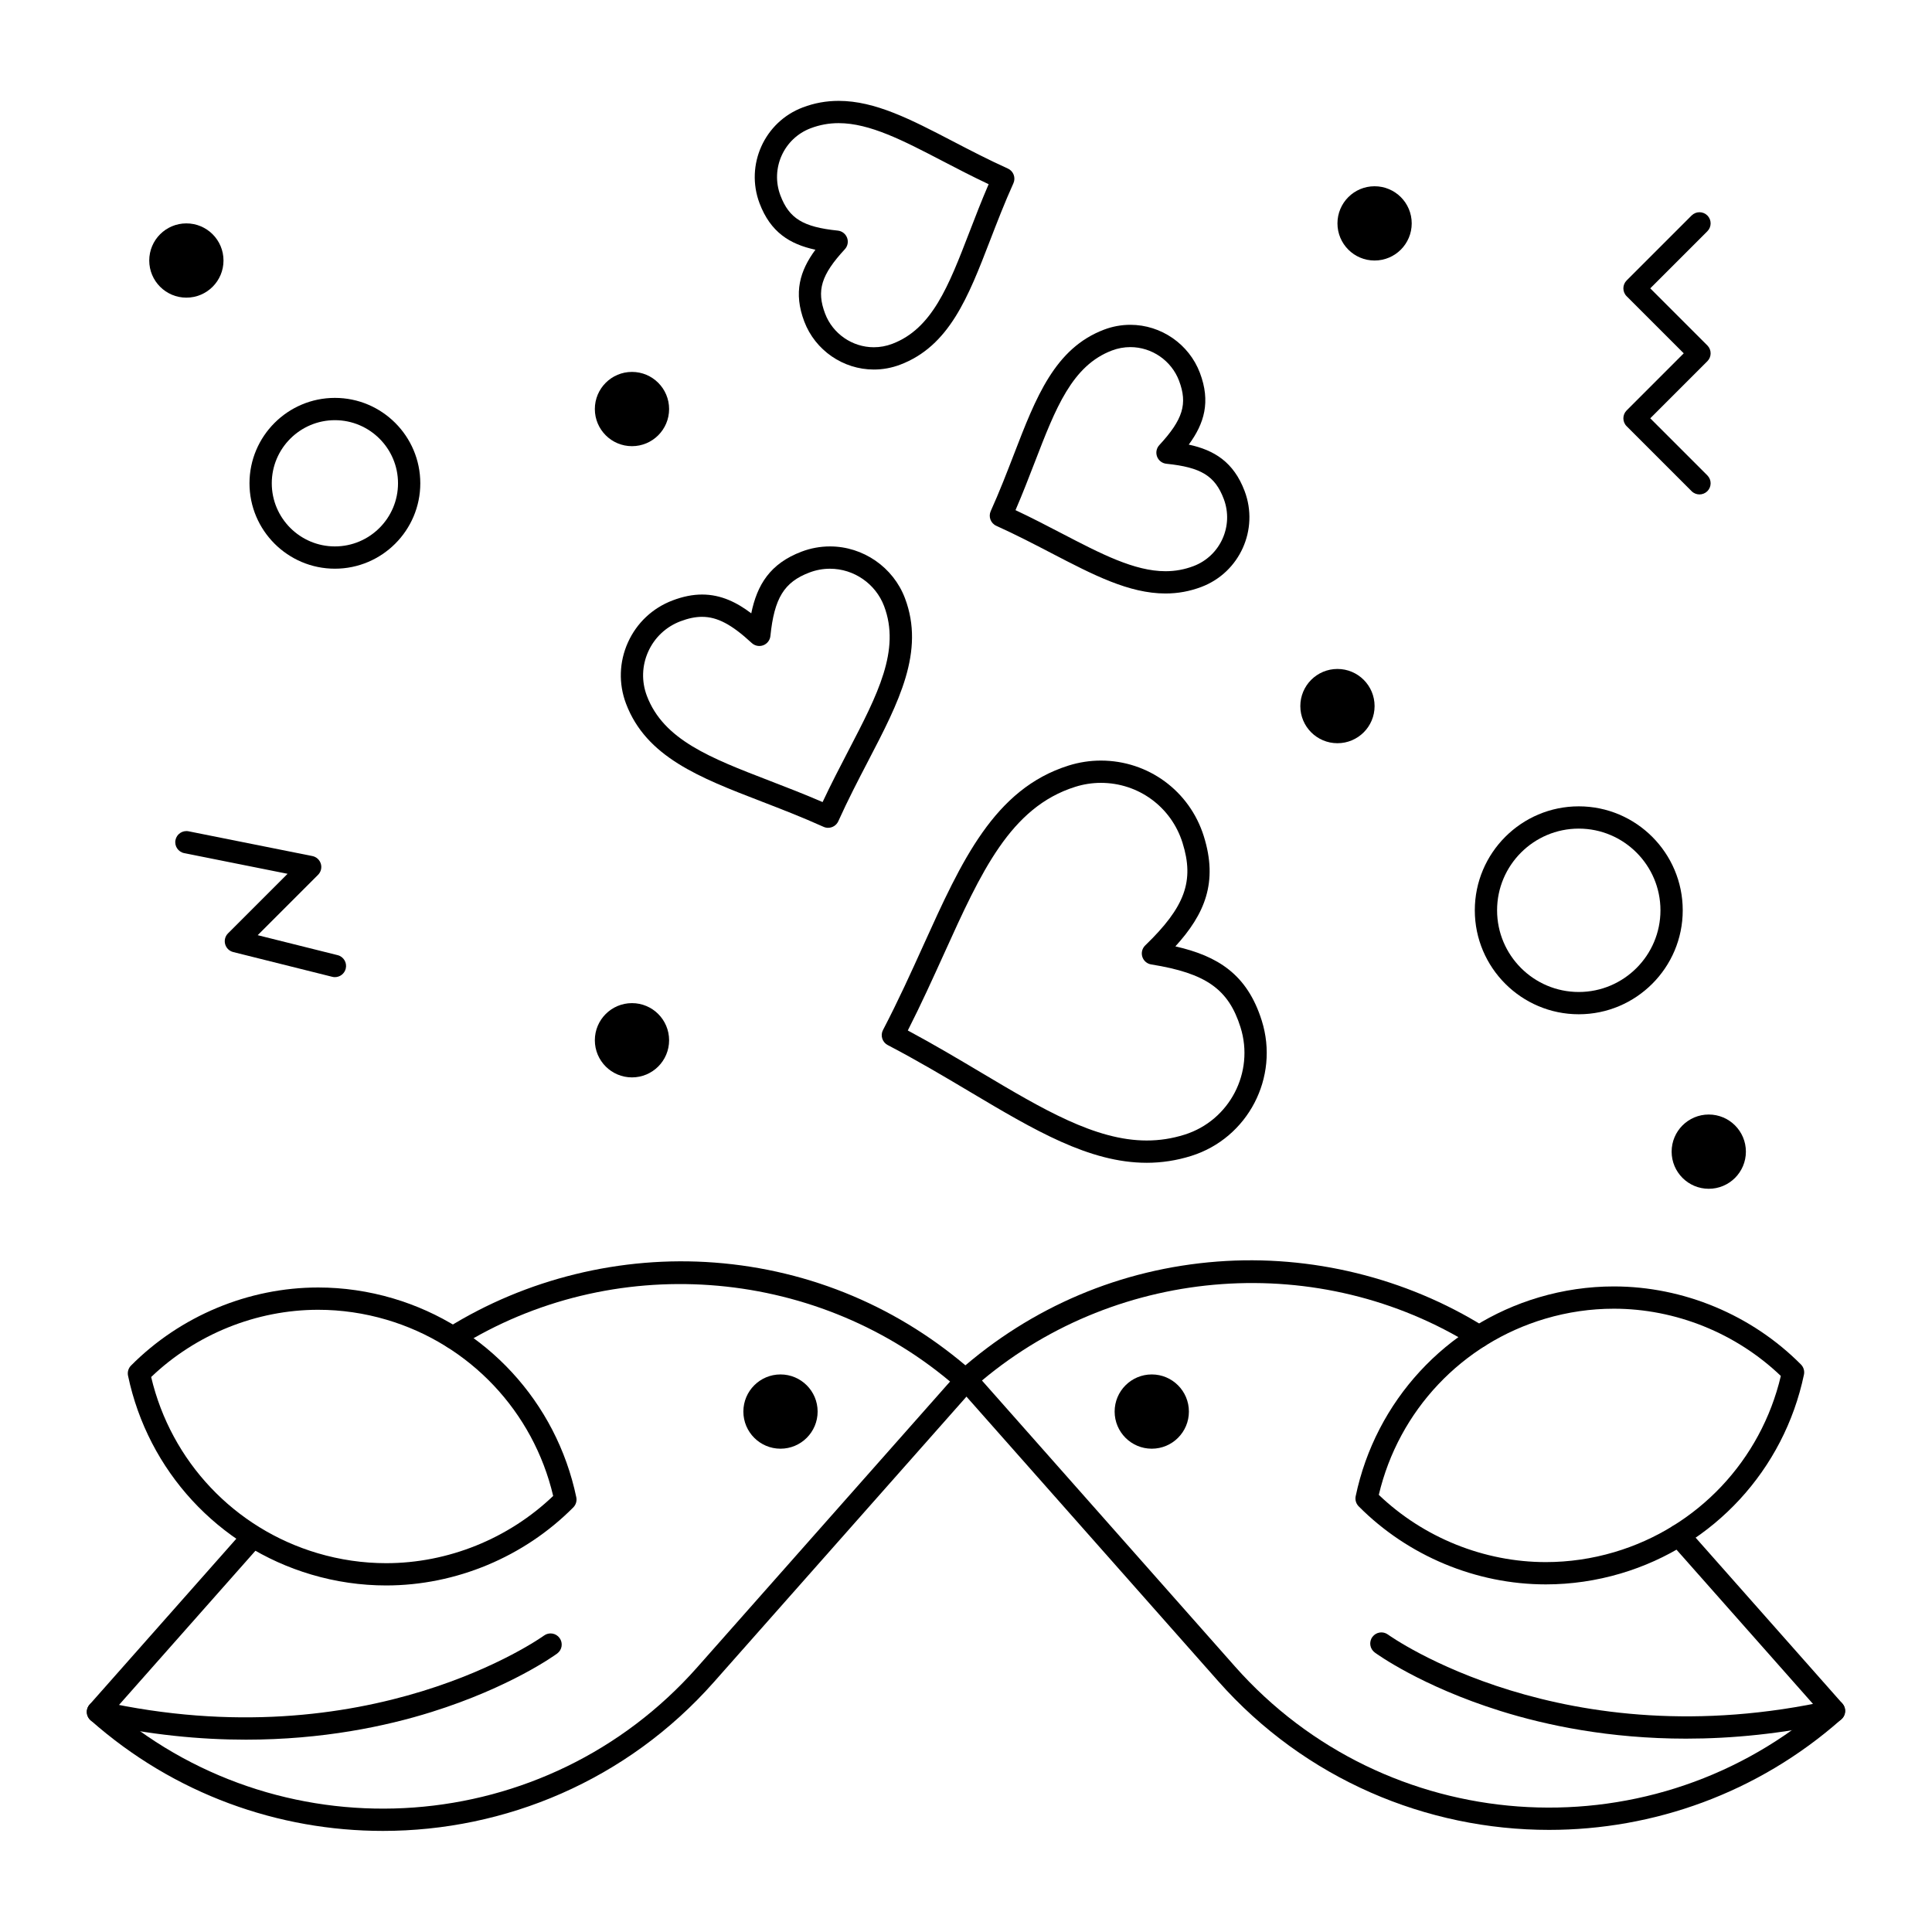
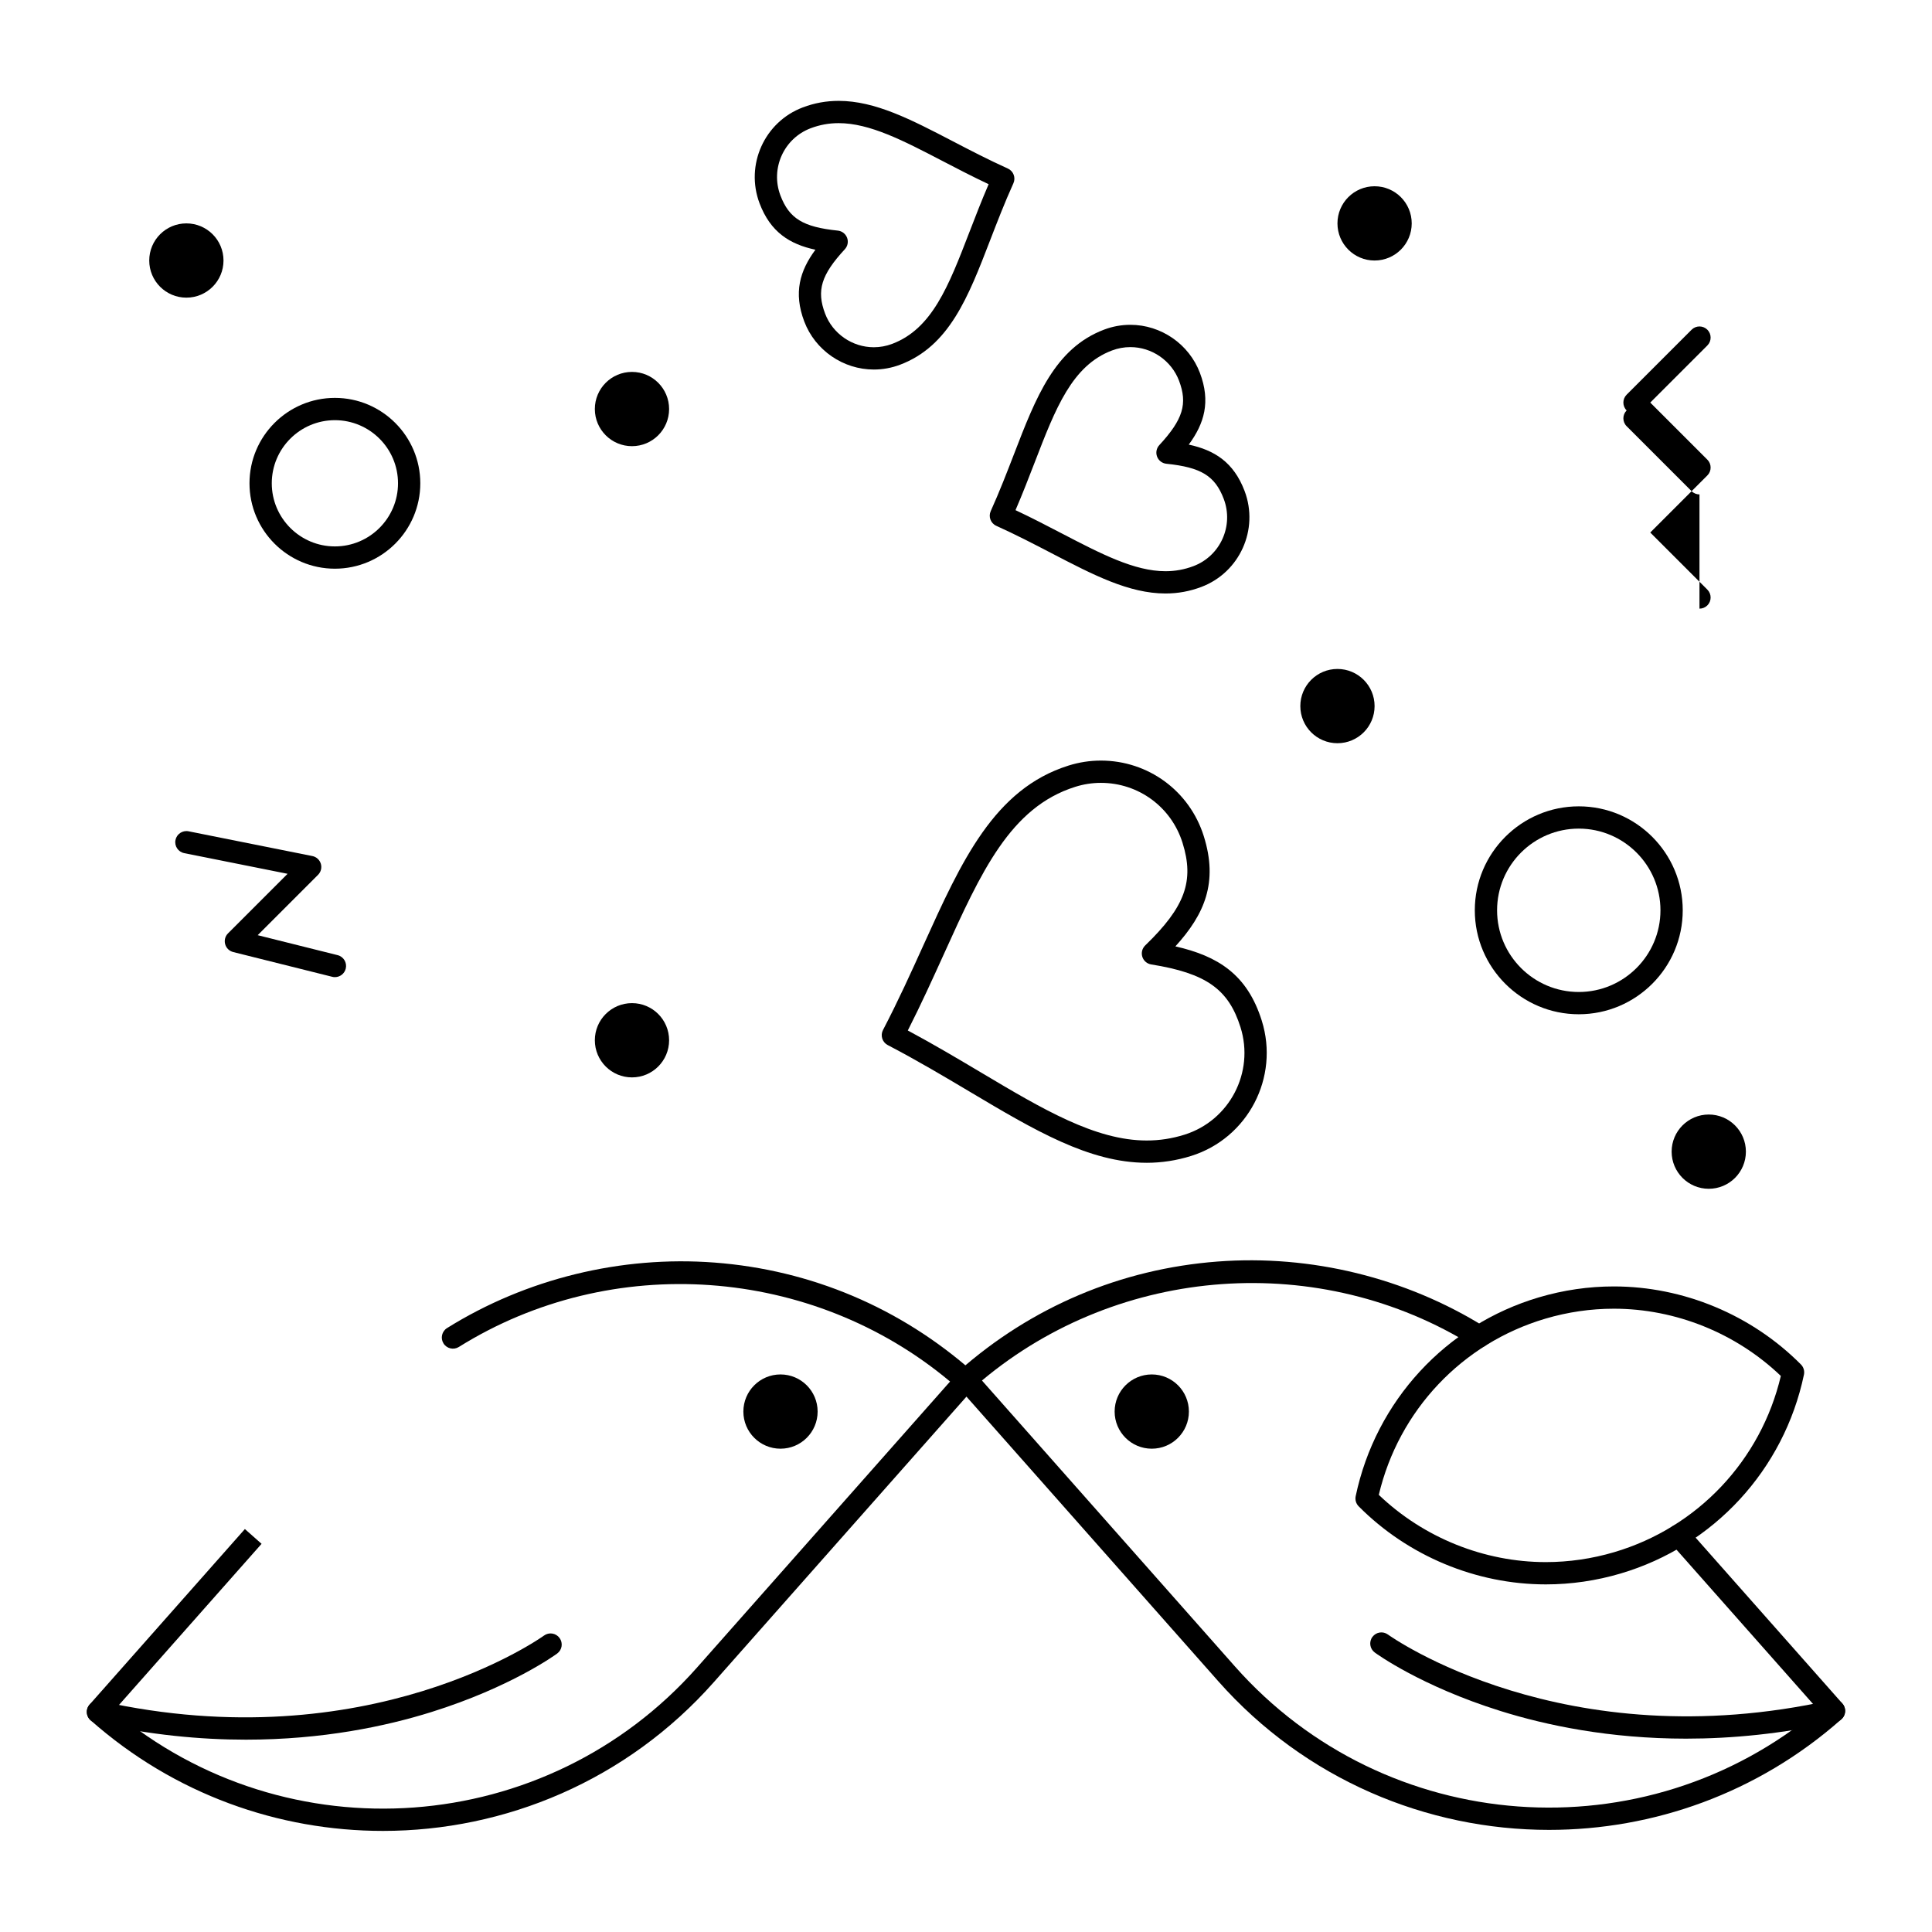
<svg xmlns="http://www.w3.org/2000/svg" fill="#000000" width="800px" height="800px" version="1.1" viewBox="144 144 512 512">
  <g>
    <path d="m590.81 604.76c-20.297 0-37.043-3.535-49.156-7.324-21.043-6.582-32.836-15.145-33.324-15.504-1.312-0.965-1.598-2.812-0.629-4.125 0.965-1.312 2.809-1.598 4.125-0.633 0.457 0.332 46.465 33.211 117.57 17.359 1.594-0.355 3.168 0.648 3.523 2.238 0.355 1.59-0.648 3.168-2.238 3.523-14.398 3.207-27.766 4.465-39.871 4.465z" />
    <path d="m554.53 628.94c-32.375 0-64.609-13.324-87.699-39.422l-69.004-77.992c-1.082-1.223-0.965-3.086 0.254-4.168 19.27-17.051 42.98-27.09 68.57-29.035 24.75-1.883 49.93 4.285 70.883 17.359 1.383 0.863 1.805 2.684 0.941 4.066-0.863 1.383-2.684 1.805-4.066 0.941-40.555-25.309-93.648-21.441-130.18 9.164l67.023 75.75c39.941 45.141 108.69 50.031 154.59 11.516l-39.164-44.262c-1.082-1.223-0.965-3.086 0.254-4.168 1.223-1.078 3.086-0.965 4.168 0.254l41.145 46.504c0.52 0.586 0.785 1.355 0.734 2.137-0.047 0.781-0.402 1.512-0.988 2.031-22.223 19.664-49.898 29.324-77.465 29.324z" />
    <path d="m553.66 563.88h-0.004c-18.461 0-36.539-7.539-49.59-20.684-0.699-0.707-1-1.715-0.797-2.688 5.285-25.207 23.898-45.402 48.574-52.703 6.473-1.914 13.145-2.887 19.836-2.887 18.461 0 36.535 7.539 49.59 20.684 0.699 0.707 1 1.715 0.797 2.688-5.285 25.207-23.898 45.402-48.574 52.703-6.473 1.914-13.145 2.887-19.832 2.887zm-44.262-23.727c11.852 11.344 27.891 17.82 44.258 17.82h0.004c6.121 0 12.23-0.887 18.16-2.644 22.078-6.531 38.852-24.336 44.121-46.688-11.852-11.344-27.891-17.82-44.258-17.82-6.121 0-12.23 0.887-18.16 2.644-22.078 6.531-38.855 24.34-44.125 46.688z" />
    <path d="m209.18 605.03c-12.105 0-25.469-1.258-39.871-4.469-1.59-0.355-2.594-1.934-2.238-3.523 0.355-1.59 1.938-2.598 3.523-2.238 71.109 15.852 117.12-17.023 117.57-17.355 1.316-0.965 3.16-0.676 4.125 0.637 0.965 1.316 0.684 3.16-0.633 4.121-0.492 0.359-12.281 8.922-33.324 15.504-12.113 3.789-28.859 7.324-49.156 7.324z" />
    <path d="m245.47 629.21c-27.574 0.004-55.242-9.66-77.465-29.324-1.223-1.082-1.336-2.945-0.254-4.168l41.145-46.504 4.422 3.914-39.164 44.262c45.902 38.52 114.65 33.629 154.6-11.516l67.023-75.75c-36.531-30.605-89.625-34.473-130.18-9.164-1.383 0.863-3.203 0.441-4.066-0.941-0.863-1.383-0.441-3.203 0.941-4.066 20.953-13.074 46.121-19.238 70.883-17.359 25.59 1.945 49.301 11.988 68.57 29.035 0.586 0.52 0.941 1.25 0.988 2.031 0.047 0.781-0.215 1.547-0.734 2.137l-69.008 77.992c-23.094 26.098-55.332 39.422-87.703 39.422z" />
-     <path d="m246.34 564.16c-6.688 0-13.363-0.969-19.836-2.887-24.676-7.297-43.289-27.492-48.574-52.703-0.203-0.973 0.094-1.98 0.793-2.684 13.055-13.145 31.129-20.688 49.59-20.688 6.688 0 13.363 0.973 19.836 2.887 24.676 7.297 43.289 27.492 48.574 52.703 0.203 0.973-0.094 1.98-0.793 2.684-13.051 13.148-31.125 20.688-49.59 20.688zm-62.281-55.234c5.269 22.348 22.043 40.156 44.121 46.688 5.93 1.754 12.039 2.644 18.16 2.644 16.367 0 32.406-6.477 44.258-17.82-5.266-22.352-22.043-40.156-44.121-46.688-5.93-1.754-12.039-2.644-18.164-2.644-16.363 0-32.402 6.477-44.254 17.82z" />
    <path d="m321.32 252.4c0 5.434-4.406 9.84-9.84 9.84-5.434 0-9.84-4.406-9.84-9.84 0-5.434 4.406-9.84 9.84-9.84 5.434 0 9.84 4.406 9.84 9.84" />
    <path d="m508.28 331.12c0 5.438-4.406 9.84-9.84 9.84-5.438 0-9.84-4.402-9.84-9.84 0-5.434 4.402-9.84 9.84-9.84 5.434 0 9.84 4.406 9.84 9.84" />
    <path d="m518.12 203.2c0 5.434-4.406 9.84-9.84 9.84-5.438 0-9.84-4.406-9.84-9.84 0-5.438 4.402-9.84 9.84-9.84 5.434 0 9.84 4.402 9.84 9.84" />
    <path d="m321.32 419.68c0 5.434-4.406 9.84-9.84 9.84-5.434 0-9.84-4.406-9.84-9.84 0-5.438 4.406-9.84 9.84-9.84 5.434 0 9.84 4.402 9.84 9.84" />
    <path d="m606.68 449.2c0 5.434-4.406 9.84-9.84 9.84-5.434 0-9.84-4.406-9.84-9.84 0-5.434 4.406-9.84 9.84-9.84 5.434 0 9.84 4.406 9.84 9.84" />
    <path d="m203.23 213.04c0 5.434-4.406 9.84-9.84 9.84-5.434 0-9.84-4.406-9.84-9.84 0-5.438 4.406-9.84 9.84-9.84 5.434 0 9.84 4.402 9.84 9.84" />
    <path d="m459.07 518.08c0 5.434-4.402 9.84-9.84 9.84-5.434 0-9.84-4.406-9.84-9.84s4.406-9.84 9.84-9.84c5.438 0 9.84 4.406 9.84 9.84" />
    <path d="m360.68 518.08c0 5.434-4.406 9.84-9.84 9.84-5.434 0-9.84-4.406-9.84-9.84s4.406-9.84 9.84-9.84c5.434 0 9.84 4.406 9.84 9.84" />
-     <path d="m363.46 363.38c-0.406 0-0.82-0.086-1.211-0.262-5.703-2.57-11.195-4.691-16.508-6.742-16.359-6.309-30.488-11.762-35.836-25.895-2.004-5.301-1.824-11.07 0.508-16.238 2.332-5.168 6.535-9.121 11.836-11.125 2.769-1.047 5.328-1.559 7.816-1.559 5.055 0 9.273 2.133 13.027 4.984 1.543-7.531 4.957-13.184 13.344-16.355 2.422-0.918 4.953-1.379 7.523-1.379 8.773 0 16.758 5.512 19.863 13.719 5.344 14.129-1.645 27.562-9.734 43.113-2.633 5.059-5.352 10.289-7.93 16-0.5 1.09-1.574 1.738-2.699 1.738zm-33.395-55.914c-1.762 0-3.637 0.383-5.727 1.176-3.828 1.449-6.863 4.301-8.547 8.031-1.684 3.731-1.812 7.894-0.367 11.723 4.414 11.664 16.777 16.438 32.438 22.477 4.559 1.758 9.25 3.566 14.133 5.684 2.266-4.824 4.59-9.293 6.848-13.637 7.742-14.883 13.859-26.641 9.449-38.301-2.242-5.922-8.004-9.902-14.34-9.902-1.852 0-3.68 0.336-5.434 1-6.711 2.539-9.324 6.785-10.352 16.824-0.113 1.113-0.848 2.062-1.891 2.461-1.047 0.395-2.227 0.164-3.047-0.594-5.336-4.934-9.148-6.941-13.164-6.941z" />
    <path d="m447.88 452.15c-15.23 0-29.859-8.707-46.801-18.785-6.887-4.098-14.008-8.336-21.828-12.414-0.695-0.363-1.215-0.984-1.449-1.734-0.234-0.746-0.164-1.559 0.199-2.25 4.074-7.809 7.484-15.344 10.785-22.633 10.023-22.141 18.68-41.258 38.391-47.453 2.789-0.875 5.672-1.32 8.57-1.32 12.543 0 23.5 8.043 27.262 20.012 3.856 12.27 0.238 20.695-7.519 29.227 11.242 2.559 19.031 7.398 22.887 19.668 4.731 15.047-3.652 31.137-18.684 35.859-3.848 1.211-7.82 1.824-11.812 1.824zm-63.301-35.062c6.945 3.723 13.324 7.519 19.52 11.203 16.191 9.633 30.176 17.953 43.781 17.953 3.438 0 6.727-0.508 10.047-1.551 11.926-3.75 18.574-16.516 14.82-28.457-3.18-10.121-9.156-14.324-23.672-16.652-1.102-0.176-2.012-0.961-2.348-2.027-0.336-1.066-0.039-2.231 0.766-3.008 10.574-10.215 13.066-17.078 9.887-27.203-2.984-9.5-11.676-15.879-21.629-15.879-2.297 0-4.586 0.352-6.801 1.051-17.191 5.402-24.953 22.551-34.781 44.258-2.973 6.547-6.027 13.297-9.59 20.312z" />
    <path d="m452.86 301.28c-9.672 0-19.176-4.945-30.18-10.668-4.633-2.41-9.422-4.902-14.648-7.262-1.488-0.672-2.148-2.418-1.477-3.906 2.356-5.219 4.293-10.25 6.172-15.113 5.801-15.047 10.812-28.039 23.867-32.977 2.242-0.848 4.582-1.277 6.961-1.277 8.141 0 15.547 5.117 18.43 12.73 2.894 7.652 1.176 13.422-2.953 19.02 6.797 1.461 11.906 4.648 14.801 12.301 3.844 10.168-1.289 21.566-11.449 25.41-3.098 1.172-6.211 1.742-9.523 1.742zm-39.742-22.086c4.344 2.043 8.371 4.141 12.289 6.18 10.316 5.367 19.227 10.004 27.453 10.004 2.59 0 5.019-0.445 7.434-1.355 7.113-2.691 10.707-10.676 8.016-17.797-2.316-6.117-6.012-8.383-15.211-9.328-1.113-0.113-2.066-0.848-2.461-1.891-0.395-1.047-0.168-2.227 0.594-3.047 6.273-6.793 7.543-10.938 5.231-17.055-2.016-5.332-7.203-8.918-12.906-8.918-1.66 0-3.301 0.301-4.871 0.895-10.586 4.004-14.938 15.289-20.449 29.578-1.59 4.109-3.219 8.34-5.117 12.734z" />
    <path d="m375.57 241.93c-8.145 0-15.547-5.117-18.43-12.73-2.894-7.652-1.176-13.422 2.953-19.02-6.797-1.461-11.906-4.648-14.801-12.301-3.844-10.168 1.289-21.566 11.445-25.41 3.094-1.172 6.211-1.738 9.523-1.738 9.672 0 19.176 4.945 30.18 10.668 4.633 2.41 9.422 4.902 14.648 7.262 1.488 0.672 2.148 2.418 1.477 3.906-2.356 5.219-4.293 10.25-6.172 15.113-5.801 15.047-10.812 28.039-23.867 32.977-2.238 0.844-4.578 1.273-6.957 1.273zm-9.305-65.297c-2.59 0-5.019 0.445-7.434 1.355-7.113 2.691-10.707 10.676-8.016 17.797 2.312 6.117 6.008 8.383 15.207 9.328 1.113 0.113 2.062 0.848 2.461 1.891 0.395 1.047 0.168 2.227-0.594 3.047-6.273 6.793-7.543 10.938-5.231 17.055 2.016 5.332 7.203 8.918 12.906 8.918 1.66 0 3.301-0.301 4.875-0.895 10.586-4.004 14.938-15.289 20.449-29.578 1.586-4.109 3.215-8.34 5.113-12.738-4.344-2.043-8.371-4.141-12.289-6.18-10.312-5.363-19.223-10-27.449-10z" />
-     <path d="m594.38 275.03c-0.754 0-1.512-0.289-2.086-0.863l-17.219-17.219c-1.152-1.152-1.152-3.023 0-4.176l15.133-15.137-15.133-15.133c-1.152-1.152-1.152-3.023 0-4.176l17.219-17.219c1.152-1.152 3.019-1.152 4.176 0 1.152 1.152 1.152 3.023 0 4.176l-15.133 15.133 15.133 15.133c1.152 1.152 1.152 3.023 0 4.176l-15.133 15.133 15.133 15.133c1.152 1.152 1.152 3.023 0 4.176-0.578 0.574-1.332 0.863-2.09 0.863z" />
+     <path d="m594.38 275.03c-0.754 0-1.512-0.289-2.086-0.863l-17.219-17.219c-1.152-1.152-1.152-3.023 0-4.176c-1.152-1.152-1.152-3.023 0-4.176l17.219-17.219c1.152-1.152 3.019-1.152 4.176 0 1.152 1.152 1.152 3.023 0 4.176l-15.133 15.133 15.133 15.133c1.152 1.152 1.152 3.023 0 4.176l-15.133 15.133 15.133 15.133c1.152 1.152 1.152 3.023 0 4.176-0.578 0.574-1.332 0.863-2.09 0.863z" />
    <path d="m232.76 402.95c-0.238 0-0.477-0.027-0.719-0.09l-26.242-6.559c-1.031-0.258-1.844-1.051-2.129-2.078-0.285-1.023 0.004-2.125 0.758-2.875l15.781-15.781-27.391-5.477c-1.598-0.32-2.637-1.875-2.316-3.473s1.879-2.633 3.473-2.316l32.801 6.559c1.066 0.215 1.93 0.996 2.246 2.039 0.316 1.043 0.031 2.172-0.738 2.941l-15.992 15.992 21.184 5.293c1.582 0.395 2.543 2 2.148 3.578-0.336 1.348-1.543 2.246-2.863 2.246z" />
    <path d="m232.75 294.71c-12.48 0-22.633-10.152-22.633-22.633s10.152-22.633 22.633-22.633c12.48 0 22.633 10.152 22.633 22.633s-10.152 22.633-22.633 22.633zm0-39.359c-9.223 0-16.727 7.504-16.727 16.727s7.504 16.727 16.727 16.727 16.727-7.504 16.727-16.727c0.004-9.223-7.5-16.727-16.727-16.727z" />
    <path d="m562.39 412.79c-15.191 0-27.551-12.359-27.551-27.551 0-15.191 12.359-27.551 27.551-27.551 15.191 0 27.551 12.359 27.551 27.551 0.004 15.191-12.355 27.551-27.551 27.551zm0-49.199c-11.938 0-21.648 9.711-21.648 21.648s9.711 21.648 21.648 21.648 21.648-9.711 21.648-21.648-9.711-21.648-21.648-21.648z" />
  </g>
</svg>